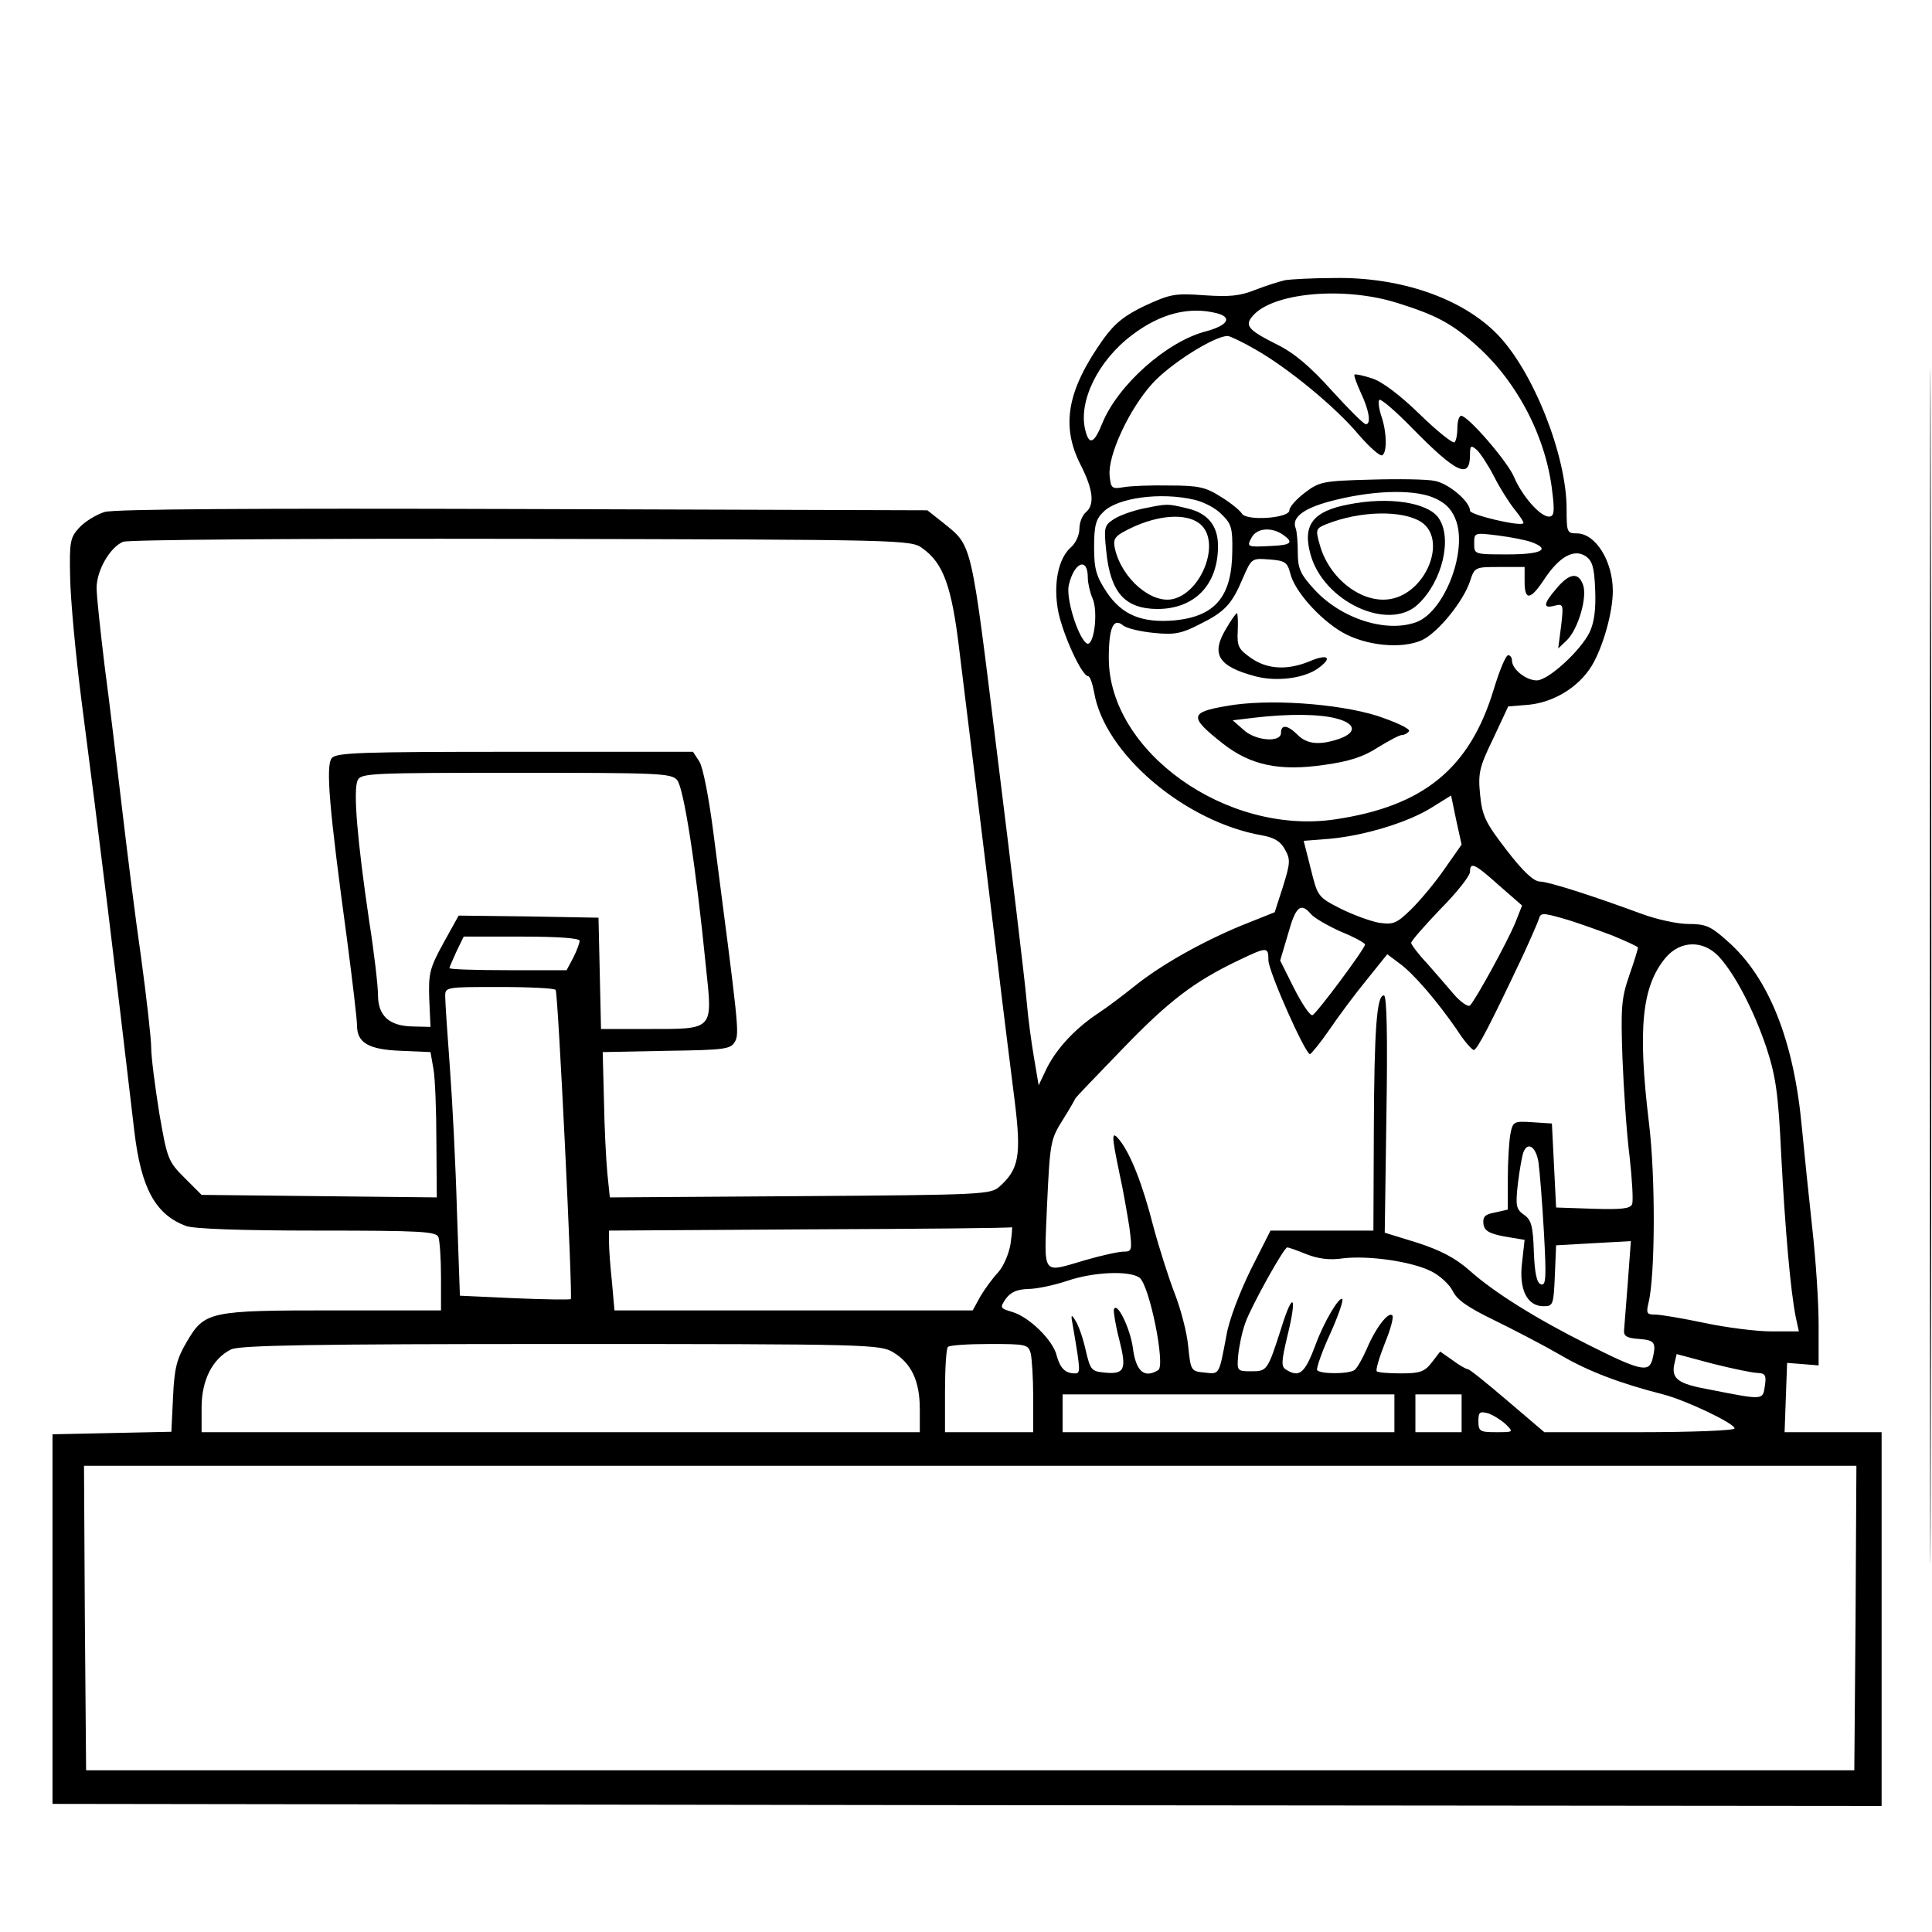
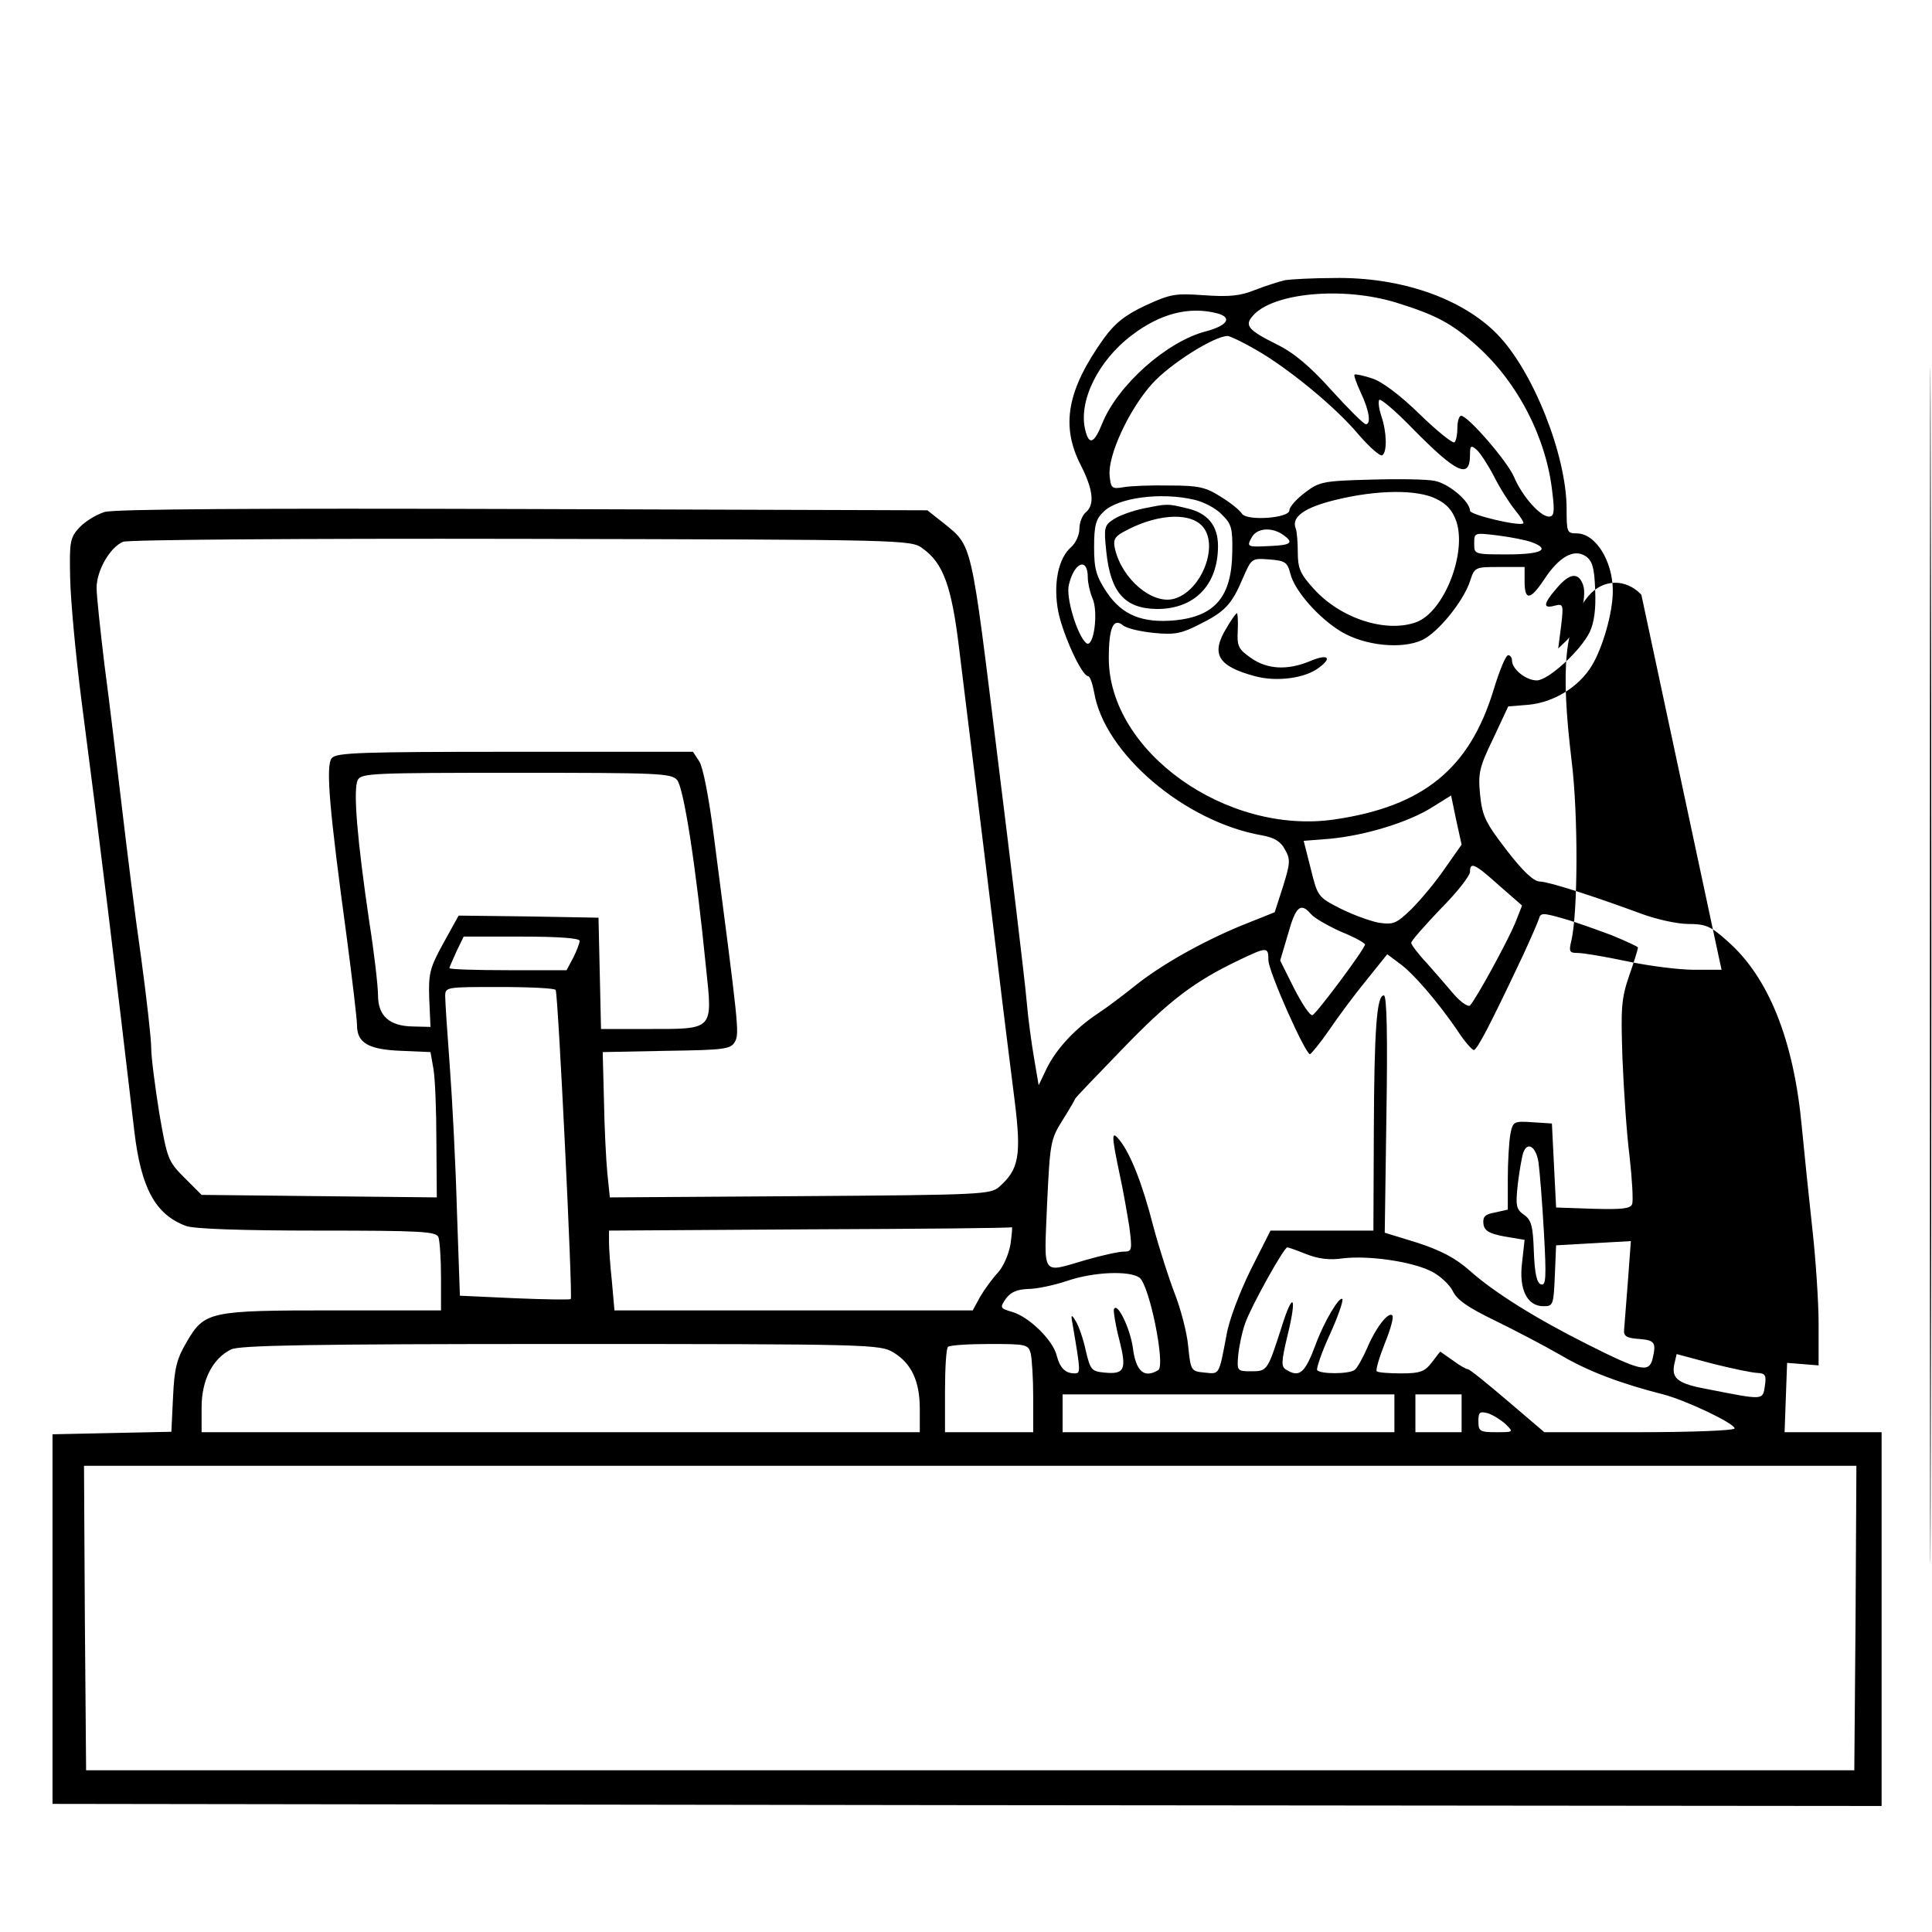
<svg xmlns="http://www.w3.org/2000/svg" version="1.0" width="460pt" height="460pt" viewBox="0 0 460 460" preserveAspectRatio="xMidYMid meet">
  <g transform="translate(0,460) scale(0.1,-0.1)" fill="#000000" stroke="none">
    <path d="M4595 2300 c0 -1268 1 -1786 2 -1152 2 633 2 1671 0 2305 -1 633 -2 115 -2 -1153z" />
-     <path d="M3060 3933 c-13 -3 -45 -13 -71 -23 -37 -15 -62 -17 -122 -13 -69 5 -80 3 -139 -24 -49 -23 -73 -42 -100 -79 -87 -122 -103 -207 -55 -301 30 -59 34 -95 12 -113 -8 -7 -15 -24 -15 -39 0 -15 -9 -34 -19 -43 -32 -27 -44 -90 -31 -156 12 -56 56 -152 71 -152 4 0 10 -17 14 -38 24 -146 216 -309 400 -341 28 -5 44 -14 54 -33 14 -24 13 -33 -4 -88 l-20 -62 -80 -32 c-94 -39 -192 -94 -255 -145 -25 -20 -63 -49 -86 -64 -54 -36 -98 -83 -122 -131 l-19 -40 -11 65 c-6 35 -14 93 -17 129 -3 36 -15 135 -25 220 -10 85 -30 247 -44 360 -65 528 -60 508 -130 565 l-38 30 -961 3 c-641 2 -974 0 -998 -7 -19 -6 -46 -22 -60 -37 -22 -24 -24 -33 -22 -120 1 -52 13 -183 27 -292 43 -329 80 -634 126 -1027 16 -134 50 -197 123 -224 18 -7 135 -11 312 -11 249 0 284 -2 289 -16 3 -9 6 -51 6 -95 l0 -79 -255 0 c-297 0 -308 -2 -351 -76 -23 -39 -29 -62 -32 -130 l-4 -83 -142 -3 -141 -3 0 -440 0 -440 2178 -3 2177 -2 0 445 0 445 -115 0 -116 0 3 83 3 82 38 -3 37 -3 0 98 c0 54 -7 157 -15 228 -8 72 -19 180 -25 242 -19 206 -79 357 -178 443 -39 35 -51 40 -92 40 -26 0 -76 11 -111 24 -114 42 -219 76 -242 77 -15 0 -40 23 -80 75 -50 65 -58 81 -63 132 -5 51 -2 65 31 133 l36 77 49 4 c60 6 119 42 150 93 26 43 50 126 50 178 0 71 -41 137 -86 137 -23 0 -24 3 -24 58 0 128 -80 329 -165 416 -84 86 -231 137 -390 134 -49 0 -101 -3 -115 -5z m266 -54 c93 -29 131 -49 191 -103 97 -87 165 -219 179 -348 6 -47 4 -58 -8 -58 -21 0 -64 49 -83 94 -16 38 -110 146 -126 146 -5 0 -9 -13 -9 -28 0 -16 -3 -32 -7 -35 -3 -4 -41 26 -82 66 -47 46 -91 79 -114 86 -21 7 -40 11 -42 9 -2 -2 5 -21 15 -43 20 -42 25 -75 12 -75 -5 0 -41 36 -81 80 -51 57 -90 90 -131 110 -68 34 -77 45 -58 67 46 56 216 72 344 32z m-428 -25 c37 -10 25 -29 -27 -43 -93 -24 -210 -128 -247 -220 -19 -47 -31 -52 -40 -15 -17 68 30 165 111 226 68 52 137 69 203 52z m91 -86 c76 -43 190 -136 246 -203 26 -30 51 -52 56 -49 12 7 11 55 -2 93 -6 18 -8 35 -5 39 4 3 39 -27 78 -67 106 -108 138 -123 138 -64 0 22 2 24 16 12 8 -7 27 -36 41 -63 14 -28 37 -64 50 -80 13 -16 22 -30 20 -32 -8 -8 -127 20 -127 30 0 22 -51 65 -84 71 -18 4 -87 5 -153 3 -113 -3 -122 -5 -156 -31 -20 -15 -37 -34 -37 -42 0 -19 -102 -26 -113 -8 -5 8 -27 26 -50 40 -36 23 -53 27 -122 27 -44 1 -93 -1 -110 -4 -28 -5 -30 -2 -33 27 -5 48 46 158 101 219 42 47 148 114 180 114 5 0 35 -14 66 -32z m431 -356 c25 -12 39 -28 48 -55 24 -76 -30 -213 -95 -238 -72 -27 -181 8 -245 79 -32 35 -38 49 -38 86 0 24 -2 50 -5 58 -11 27 21 50 96 68 98 24 194 25 239 2z m-576 -2 c22 -5 51 -20 65 -35 23 -22 26 -33 25 -88 -1 -107 -40 -154 -136 -164 -78 -7 -126 12 -163 67 -25 38 -30 55 -30 107 0 51 4 67 22 84 33 34 137 48 217 29z m212 -84 c25 -18 18 -24 -31 -26 -56 -3 -57 -2 -45 20 12 23 48 26 76 6z m591 -17 c46 -17 23 -29 -57 -29 -80 0 -80 0 -80 26 0 26 0 26 57 19 31 -4 67 -11 80 -16z m-1450 -15 c49 -35 69 -90 87 -241 9 -76 28 -226 41 -333 13 -107 36 -292 50 -410 14 -118 33 -268 41 -332 16 -129 10 -162 -36 -203 -21 -19 -38 -20 -475 -23 l-453 -3 -6 58 c-3 32 -7 110 -8 173 l-3 115 152 3 c140 2 153 4 163 22 11 20 8 40 -51 494 -11 86 -25 159 -34 173 l-15 23 -424 0 c-369 0 -425 -2 -436 -15 -15 -18 -6 -121 36 -430 13 -99 24 -192 24 -206 0 -42 27 -58 105 -61 l70 -3 7 -40 c4 -22 7 -100 7 -173 l1 -133 -280 3 -280 3 -41 41 c-39 39 -41 45 -60 155 -10 63 -19 132 -19 154 0 22 -11 119 -24 215 -14 96 -34 258 -46 360 -12 102 -30 253 -41 335 -10 83 -19 166 -19 185 0 42 32 97 63 110 13 5 410 8 949 7 918 -2 927 -2 955 -23z m1601 -98 c2 -46 -2 -77 -13 -101 -22 -45 -99 -115 -126 -115 -26 0 -59 27 -59 47 0 7 -4 13 -9 13 -6 0 -21 -37 -35 -83 -57 -187 -167 -277 -378 -308 -258 -38 -538 162 -538 384 0 73 11 97 34 78 8 -7 42 -15 74 -18 49 -5 66 -1 107 20 61 30 78 48 104 110 21 48 21 48 63 45 37 -3 43 -6 50 -33 10 -42 69 -108 123 -140 57 -33 143 -41 191 -19 38 18 98 92 114 140 11 34 12 34 71 34 l59 0 0 -35 c0 -46 14 -44 47 6 35 53 70 73 98 55 16 -11 21 -26 23 -80z m-1208 29 c0 -13 5 -35 11 -49 15 -33 3 -122 -15 -107 -21 18 -49 109 -41 139 13 54 45 66 45 17z m-978 -482 c16 -18 45 -205 69 -447 16 -150 19 -146 -138 -146 l-112 0 -3 133 -3 132 -166 3 -167 2 -36 -65 c-33 -60 -36 -73 -34 -133 l3 -67 -42 1 c-56 1 -83 25 -83 75 0 21 -9 100 -21 176 -28 190 -39 314 -27 336 8 16 36 17 377 17 338 0 369 -1 383 -17z m1828 -211 c-21 -31 -57 -74 -79 -96 -36 -35 -43 -38 -78 -33 -21 4 -62 19 -92 34 -53 27 -54 29 -70 94 l-17 67 63 5 c85 8 188 40 243 75 l45 28 12 -58 13 -59 -40 -57z m129 -40 l55 -48 -17 -43 c-18 -43 -92 -179 -107 -195 -4 -4 -21 7 -37 25 -15 18 -45 52 -65 75 -21 22 -38 45 -38 49 0 5 32 41 70 81 39 39 70 79 70 88 0 25 11 20 69 -32z m-448 -68 c7 -9 40 -28 71 -42 32 -13 58 -27 58 -31 -1 -11 -115 -164 -125 -168 -6 -2 -25 27 -44 64 l-33 66 19 64 c18 65 30 75 54 47z m717 -51 c34 -14 62 -27 62 -29 0 -3 -9 -33 -21 -67 -19 -55 -20 -78 -16 -197 3 -74 10 -180 17 -234 6 -54 9 -105 6 -113 -4 -11 -26 -13 -93 -11 l-88 3 -5 100 -5 100 -46 3 c-45 3 -47 2 -53 -29 -3 -17 -6 -65 -6 -105 l0 -74 -31 -7 c-23 -4 -29 -10 -27 -27 2 -16 13 -23 50 -30 l48 -8 -6 -54 c-8 -64 12 -104 51 -104 23 0 24 3 27 73 l3 72 89 5 89 5 -7 -95 c-4 -52 -8 -104 -9 -115 -2 -16 5 -21 36 -23 38 -3 41 -9 31 -50 -9 -30 -29 -26 -154 37 -122 61 -223 124 -281 176 -34 30 -69 48 -124 66 l-78 24 4 282 c3 184 1 283 -6 283 -17 1 -23 -79 -24 -322 l-1 -238 -122 0 -123 0 -47 -93 c-26 -53 -52 -120 -58 -157 -18 -95 -16 -92 -52 -88 -32 3 -33 4 -39 63 -3 33 -18 89 -32 125 -14 36 -37 108 -51 160 -26 102 -54 172 -80 205 -20 25 -20 14 -1 -77 9 -40 19 -99 24 -130 7 -55 6 -58 -13 -58 -12 0 -53 -9 -91 -20 -107 -31 -99 -42 -92 132 7 147 8 155 37 201 17 27 30 50 30 51 0 2 51 55 113 119 110 114 170 160 277 211 67 32 70 32 70 0 0 -27 88 -224 99 -224 3 1 24 26 46 58 21 31 61 85 89 119 l49 61 28 -21 c34 -24 91 -91 138 -159 17 -27 36 -48 40 -48 8 0 40 62 117 225 18 39 35 78 38 87 4 15 9 15 58 1 29 -8 81 -27 116 -40z m-2458 -13 c0 -6 -7 -24 -15 -40 l-16 -30 -139 0 c-77 0 -140 2 -140 5 0 2 8 20 17 40 l17 35 138 0 c90 0 138 -4 138 -10z m2712 -37 c39 -42 84 -129 114 -218 22 -68 28 -107 35 -255 9 -172 22 -325 35 -388 l7 -32 -65 0 c-36 0 -107 9 -159 20 -52 11 -105 20 -118 20 -20 0 -22 3 -16 28 16 65 17 300 1 429 -27 224 -17 325 40 393 35 41 89 42 126 3z m-2769 -80 c6 -10 41 -732 36 -736 -2 -2 -62 -1 -134 2 l-130 6 -7 200 c-3 110 -11 265 -17 345 -6 80 -11 155 -11 168 0 22 2 22 129 22 72 0 132 -3 134 -7z m2340 -410 c3 -21 9 -96 13 -167 6 -108 5 -128 -7 -124 -10 3 -15 26 -17 78 -2 61 -6 76 -24 88 -18 13 -20 21 -14 74 4 33 10 66 13 74 10 27 30 14 36 -23z m-1257 -195 c-4 -24 -17 -54 -30 -68 -13 -14 -32 -40 -42 -57 l-18 -33 -427 0 -426 0 -6 68 c-4 37 -7 79 -7 94 l0 28 478 3 c262 1 479 3 481 5 2 1 0 -17 -3 -40z m704 -24 c28 -11 55 -15 88 -10 60 7 162 -7 210 -31 20 -10 43 -31 51 -47 10 -21 36 -39 100 -70 47 -23 118 -60 156 -82 66 -39 143 -68 245 -94 54 -14 170 -69 170 -81 0 -5 -102 -9 -226 -9 l-227 0 -88 75 c-48 41 -90 75 -94 75 -4 0 -20 9 -36 21 l-30 21 -20 -26 c-17 -22 -28 -26 -73 -26 -29 0 -55 2 -58 5 -3 3 6 33 19 66 14 34 22 64 18 67 -9 10 -40 -30 -60 -78 -11 -25 -24 -48 -30 -52 -14 -10 -83 -10 -89 0 -2 4 11 43 31 86 19 42 32 80 29 83 -7 7 -43 -53 -63 -107 -26 -70 -39 -81 -71 -61 -12 7 -11 20 3 79 24 97 14 111 -14 21 -33 -103 -34 -104 -72 -104 -33 0 -34 1 -31 37 2 21 9 56 17 78 14 40 92 180 100 180 3 0 23 -7 45 -16z m-397 -56 c24 -18 62 -208 45 -220 -34 -21 -54 -3 -61 55 -7 46 -38 110 -45 89 -1 -5 4 -38 13 -72 18 -71 13 -83 -36 -78 -30 3 -33 6 -44 53 -6 28 -17 59 -24 70 -11 18 -12 16 -6 -15 18 -106 18 -110 4 -110 -23 0 -35 13 -43 42 -8 36 -65 92 -105 104 -30 9 -31 10 -16 32 12 16 27 22 53 23 20 0 62 9 92 19 64 22 149 25 173 8z m-586 -178 c43 -26 63 -68 63 -135 l0 -55 -855 0 -855 0 0 59 c0 65 26 116 70 138 19 10 197 13 785 13 736 0 761 -1 792 -20z m327 -2 c3 -13 6 -60 6 -105 l0 -83 -105 0 -105 0 0 98 c0 54 3 102 7 105 3 4 48 7 99 7 87 0 92 -1 98 -22z m1732 -47 c17 -1 20 -6 16 -31 -5 -34 -2 -34 -134 -8 -72 13 -88 25 -82 58 l6 26 86 -23 c48 -12 96 -22 108 -22z m-866 -96 l0 -45 -395 0 -395 0 0 45 0 45 395 0 395 0 0 -45z m160 0 l0 -45 -55 0 -55 0 0 45 0 45 55 0 55 0 0 -45z m105 -26 c19 -19 19 -19 -23 -19 -38 0 -42 2 -42 26 0 22 3 24 23 19 12 -4 31 -16 42 -26z m833 -461 l-3 -363 -2105 0 -2105 0 -3 363 -2 362 2110 0 2110 0 -2 -362z" />
-     <path d="M3211 3399 c-85 -16 -110 -49 -91 -118 30 -113 186 -186 256 -120 58 54 83 158 49 206 -26 37 -119 51 -214 32z m173 -42 c62 -41 13 -167 -72 -183 -68 -13 -148 48 -170 130 -10 35 -9 38 16 48 80 32 181 34 226 5z" />
+     <path d="M3060 3933 c-13 -3 -45 -13 -71 -23 -37 -15 -62 -17 -122 -13 -69 5 -80 3 -139 -24 -49 -23 -73 -42 -100 -79 -87 -122 -103 -207 -55 -301 30 -59 34 -95 12 -113 -8 -7 -15 -24 -15 -39 0 -15 -9 -34 -19 -43 -32 -27 -44 -90 -31 -156 12 -56 56 -152 71 -152 4 0 10 -17 14 -38 24 -146 216 -309 400 -341 28 -5 44 -14 54 -33 14 -24 13 -33 -4 -88 l-20 -62 -80 -32 c-94 -39 -192 -94 -255 -145 -25 -20 -63 -49 -86 -64 -54 -36 -98 -83 -122 -131 l-19 -40 -11 65 c-6 35 -14 93 -17 129 -3 36 -15 135 -25 220 -10 85 -30 247 -44 360 -65 528 -60 508 -130 565 l-38 30 -961 3 c-641 2 -974 0 -998 -7 -19 -6 -46 -22 -60 -37 -22 -24 -24 -33 -22 -120 1 -52 13 -183 27 -292 43 -329 80 -634 126 -1027 16 -134 50 -197 123 -224 18 -7 135 -11 312 -11 249 0 284 -2 289 -16 3 -9 6 -51 6 -95 l0 -79 -255 0 c-297 0 -308 -2 -351 -76 -23 -39 -29 -62 -32 -130 l-4 -83 -142 -3 -141 -3 0 -440 0 -440 2178 -3 2177 -2 0 445 0 445 -115 0 -116 0 3 83 3 82 38 -3 37 -3 0 98 c0 54 -7 157 -15 228 -8 72 -19 180 -25 242 -19 206 -79 357 -178 443 -39 35 -51 40 -92 40 -26 0 -76 11 -111 24 -114 42 -219 76 -242 77 -15 0 -40 23 -80 75 -50 65 -58 81 -63 132 -5 51 -2 65 31 133 l36 77 49 4 c60 6 119 42 150 93 26 43 50 126 50 178 0 71 -41 137 -86 137 -23 0 -24 3 -24 58 0 128 -80 329 -165 416 -84 86 -231 137 -390 134 -49 0 -101 -3 -115 -5z m266 -54 c93 -29 131 -49 191 -103 97 -87 165 -219 179 -348 6 -47 4 -58 -8 -58 -21 0 -64 49 -83 94 -16 38 -110 146 -126 146 -5 0 -9 -13 -9 -28 0 -16 -3 -32 -7 -35 -3 -4 -41 26 -82 66 -47 46 -91 79 -114 86 -21 7 -40 11 -42 9 -2 -2 5 -21 15 -43 20 -42 25 -75 12 -75 -5 0 -41 36 -81 80 -51 57 -90 90 -131 110 -68 34 -77 45 -58 67 46 56 216 72 344 32z m-428 -25 c37 -10 25 -29 -27 -43 -93 -24 -210 -128 -247 -220 -19 -47 -31 -52 -40 -15 -17 68 30 165 111 226 68 52 137 69 203 52z m91 -86 c76 -43 190 -136 246 -203 26 -30 51 -52 56 -49 12 7 11 55 -2 93 -6 18 -8 35 -5 39 4 3 39 -27 78 -67 106 -108 138 -123 138 -64 0 22 2 24 16 12 8 -7 27 -36 41 -63 14 -28 37 -64 50 -80 13 -16 22 -30 20 -32 -8 -8 -127 20 -127 30 0 22 -51 65 -84 71 -18 4 -87 5 -153 3 -113 -3 -122 -5 -156 -31 -20 -15 -37 -34 -37 -42 0 -19 -102 -26 -113 -8 -5 8 -27 26 -50 40 -36 23 -53 27 -122 27 -44 1 -93 -1 -110 -4 -28 -5 -30 -2 -33 27 -5 48 46 158 101 219 42 47 148 114 180 114 5 0 35 -14 66 -32z m431 -356 c25 -12 39 -28 48 -55 24 -76 -30 -213 -95 -238 -72 -27 -181 8 -245 79 -32 35 -38 49 -38 86 0 24 -2 50 -5 58 -11 27 21 50 96 68 98 24 194 25 239 2z m-576 -2 c22 -5 51 -20 65 -35 23 -22 26 -33 25 -88 -1 -107 -40 -154 -136 -164 -78 -7 -126 12 -163 67 -25 38 -30 55 -30 107 0 51 4 67 22 84 33 34 137 48 217 29z m212 -84 c25 -18 18 -24 -31 -26 -56 -3 -57 -2 -45 20 12 23 48 26 76 6z m591 -17 c46 -17 23 -29 -57 -29 -80 0 -80 0 -80 26 0 26 0 26 57 19 31 -4 67 -11 80 -16z m-1450 -15 c49 -35 69 -90 87 -241 9 -76 28 -226 41 -333 13 -107 36 -292 50 -410 14 -118 33 -268 41 -332 16 -129 10 -162 -36 -203 -21 -19 -38 -20 -475 -23 l-453 -3 -6 58 c-3 32 -7 110 -8 173 l-3 115 152 3 c140 2 153 4 163 22 11 20 8 40 -51 494 -11 86 -25 159 -34 173 l-15 23 -424 0 c-369 0 -425 -2 -436 -15 -15 -18 -6 -121 36 -430 13 -99 24 -192 24 -206 0 -42 27 -58 105 -61 l70 -3 7 -40 c4 -22 7 -100 7 -173 l1 -133 -280 3 -280 3 -41 41 c-39 39 -41 45 -60 155 -10 63 -19 132 -19 154 0 22 -11 119 -24 215 -14 96 -34 258 -46 360 -12 102 -30 253 -41 335 -10 83 -19 166 -19 185 0 42 32 97 63 110 13 5 410 8 949 7 918 -2 927 -2 955 -23z m1601 -98 c2 -46 -2 -77 -13 -101 -22 -45 -99 -115 -126 -115 -26 0 -59 27 -59 47 0 7 -4 13 -9 13 -6 0 -21 -37 -35 -83 -57 -187 -167 -277 -378 -308 -258 -38 -538 162 -538 384 0 73 11 97 34 78 8 -7 42 -15 74 -18 49 -5 66 -1 107 20 61 30 78 48 104 110 21 48 21 48 63 45 37 -3 43 -6 50 -33 10 -42 69 -108 123 -140 57 -33 143 -41 191 -19 38 18 98 92 114 140 11 34 12 34 71 34 l59 0 0 -35 c0 -46 14 -44 47 6 35 53 70 73 98 55 16 -11 21 -26 23 -80z m-1208 29 c0 -13 5 -35 11 -49 15 -33 3 -122 -15 -107 -21 18 -49 109 -41 139 13 54 45 66 45 17z m-978 -482 c16 -18 45 -205 69 -447 16 -150 19 -146 -138 -146 l-112 0 -3 133 -3 132 -166 3 -167 2 -36 -65 c-33 -60 -36 -73 -34 -133 l3 -67 -42 1 c-56 1 -83 25 -83 75 0 21 -9 100 -21 176 -28 190 -39 314 -27 336 8 16 36 17 377 17 338 0 369 -1 383 -17z m1828 -211 c-21 -31 -57 -74 -79 -96 -36 -35 -43 -38 -78 -33 -21 4 -62 19 -92 34 -53 27 -54 29 -70 94 l-17 67 63 5 c85 8 188 40 243 75 l45 28 12 -58 13 -59 -40 -57z m129 -40 l55 -48 -17 -43 c-18 -43 -92 -179 -107 -195 -4 -4 -21 7 -37 25 -15 18 -45 52 -65 75 -21 22 -38 45 -38 49 0 5 32 41 70 81 39 39 70 79 70 88 0 25 11 20 69 -32z m-448 -68 c7 -9 40 -28 71 -42 32 -13 58 -27 58 -31 -1 -11 -115 -164 -125 -168 -6 -2 -25 27 -44 64 l-33 66 19 64 c18 65 30 75 54 47z m717 -51 c34 -14 62 -27 62 -29 0 -3 -9 -33 -21 -67 -19 -55 -20 -78 -16 -197 3 -74 10 -180 17 -234 6 -54 9 -105 6 -113 -4 -11 -26 -13 -93 -11 l-88 3 -5 100 -5 100 -46 3 c-45 3 -47 2 -53 -29 -3 -17 -6 -65 -6 -105 l0 -74 -31 -7 c-23 -4 -29 -10 -27 -27 2 -16 13 -23 50 -30 l48 -8 -6 -54 c-8 -64 12 -104 51 -104 23 0 24 3 27 73 l3 72 89 5 89 5 -7 -95 c-4 -52 -8 -104 -9 -115 -2 -16 5 -21 36 -23 38 -3 41 -9 31 -50 -9 -30 -29 -26 -154 37 -122 61 -223 124 -281 176 -34 30 -69 48 -124 66 l-78 24 4 282 c3 184 1 283 -6 283 -17 1 -23 -79 -24 -322 l-1 -238 -122 0 -123 0 -47 -93 c-26 -53 -52 -120 -58 -157 -18 -95 -16 -92 -52 -88 -32 3 -33 4 -39 63 -3 33 -18 89 -32 125 -14 36 -37 108 -51 160 -26 102 -54 172 -80 205 -20 25 -20 14 -1 -77 9 -40 19 -99 24 -130 7 -55 6 -58 -13 -58 -12 0 -53 -9 -91 -20 -107 -31 -99 -42 -92 132 7 147 8 155 37 201 17 27 30 50 30 51 0 2 51 55 113 119 110 114 170 160 277 211 67 32 70 32 70 0 0 -27 88 -224 99 -224 3 1 24 26 46 58 21 31 61 85 89 119 l49 61 28 -21 c34 -24 91 -91 138 -159 17 -27 36 -48 40 -48 8 0 40 62 117 225 18 39 35 78 38 87 4 15 9 15 58 1 29 -8 81 -27 116 -40z m-2458 -13 c0 -6 -7 -24 -15 -40 l-16 -30 -139 0 c-77 0 -140 2 -140 5 0 2 8 20 17 40 l17 35 138 0 c90 0 138 -4 138 -10z m2712 -37 l7 -32 -65 0 c-36 0 -107 9 -159 20 -52 11 -105 20 -118 20 -20 0 -22 3 -16 28 16 65 17 300 1 429 -27 224 -17 325 40 393 35 41 89 42 126 3z m-2769 -80 c6 -10 41 -732 36 -736 -2 -2 -62 -1 -134 2 l-130 6 -7 200 c-3 110 -11 265 -17 345 -6 80 -11 155 -11 168 0 22 2 22 129 22 72 0 132 -3 134 -7z m2340 -410 c3 -21 9 -96 13 -167 6 -108 5 -128 -7 -124 -10 3 -15 26 -17 78 -2 61 -6 76 -24 88 -18 13 -20 21 -14 74 4 33 10 66 13 74 10 27 30 14 36 -23z m-1257 -195 c-4 -24 -17 -54 -30 -68 -13 -14 -32 -40 -42 -57 l-18 -33 -427 0 -426 0 -6 68 c-4 37 -7 79 -7 94 l0 28 478 3 c262 1 479 3 481 5 2 1 0 -17 -3 -40z m704 -24 c28 -11 55 -15 88 -10 60 7 162 -7 210 -31 20 -10 43 -31 51 -47 10 -21 36 -39 100 -70 47 -23 118 -60 156 -82 66 -39 143 -68 245 -94 54 -14 170 -69 170 -81 0 -5 -102 -9 -226 -9 l-227 0 -88 75 c-48 41 -90 75 -94 75 -4 0 -20 9 -36 21 l-30 21 -20 -26 c-17 -22 -28 -26 -73 -26 -29 0 -55 2 -58 5 -3 3 6 33 19 66 14 34 22 64 18 67 -9 10 -40 -30 -60 -78 -11 -25 -24 -48 -30 -52 -14 -10 -83 -10 -89 0 -2 4 11 43 31 86 19 42 32 80 29 83 -7 7 -43 -53 -63 -107 -26 -70 -39 -81 -71 -61 -12 7 -11 20 3 79 24 97 14 111 -14 21 -33 -103 -34 -104 -72 -104 -33 0 -34 1 -31 37 2 21 9 56 17 78 14 40 92 180 100 180 3 0 23 -7 45 -16z m-397 -56 c24 -18 62 -208 45 -220 -34 -21 -54 -3 -61 55 -7 46 -38 110 -45 89 -1 -5 4 -38 13 -72 18 -71 13 -83 -36 -78 -30 3 -33 6 -44 53 -6 28 -17 59 -24 70 -11 18 -12 16 -6 -15 18 -106 18 -110 4 -110 -23 0 -35 13 -43 42 -8 36 -65 92 -105 104 -30 9 -31 10 -16 32 12 16 27 22 53 23 20 0 62 9 92 19 64 22 149 25 173 8z m-586 -178 c43 -26 63 -68 63 -135 l0 -55 -855 0 -855 0 0 59 c0 65 26 116 70 138 19 10 197 13 785 13 736 0 761 -1 792 -20z m327 -2 c3 -13 6 -60 6 -105 l0 -83 -105 0 -105 0 0 98 c0 54 3 102 7 105 3 4 48 7 99 7 87 0 92 -1 98 -22z m1732 -47 c17 -1 20 -6 16 -31 -5 -34 -2 -34 -134 -8 -72 13 -88 25 -82 58 l6 26 86 -23 c48 -12 96 -22 108 -22z m-866 -96 l0 -45 -395 0 -395 0 0 45 0 45 395 0 395 0 0 -45z m160 0 l0 -45 -55 0 -55 0 0 45 0 45 55 0 55 0 0 -45z m105 -26 c19 -19 19 -19 -23 -19 -38 0 -42 2 -42 26 0 22 3 24 23 19 12 -4 31 -16 42 -26z m833 -461 l-3 -363 -2105 0 -2105 0 -3 363 -2 362 2110 0 2110 0 -2 -362z" />
    <path d="M2721 3389 c-24 -5 -55 -16 -69 -25 -23 -15 -24 -20 -18 -77 10 -98 44 -136 121 -137 89 0 145 57 145 150 0 49 -25 79 -75 90 -46 11 -45 11 -104 -1z m140 -40 c44 -44 0 -158 -67 -175 -51 -13 -122 47 -139 118 -5 21 -2 29 17 40 76 43 156 50 189 17z" />
    <path d="M3706 3199 c-32 -37 -33 -49 -4 -41 20 5 21 3 15 -48 l-7 -54 21 20 c27 27 49 103 38 132 -11 30 -32 28 -63 -9z" />
    <path d="M2921 3106 c-39 -63 -22 -92 67 -116 52 -14 119 -5 152 20 34 25 21 34 -23 15 -52 -21 -99 -19 -138 8 -30 21 -34 28 -32 65 1 23 0 42 -2 42 -2 0 -13 -15 -24 -34z" />
-     <path d="M2920 2919 c-88 -15 -89 -26 -9 -89 66 -52 135 -67 243 -51 58 8 92 19 126 41 26 16 52 30 58 30 6 0 13 4 17 9 3 6 -32 22 -77 37 -94 29 -260 41 -358 23z m263 -30 c45 -12 48 -33 6 -48 -47 -16 -77 -13 -99 9 -24 24 -40 26 -40 5 0 -24 -62 -19 -90 8 l-25 22 50 6 c84 10 158 9 198 -2z" />
  </g>
</svg>